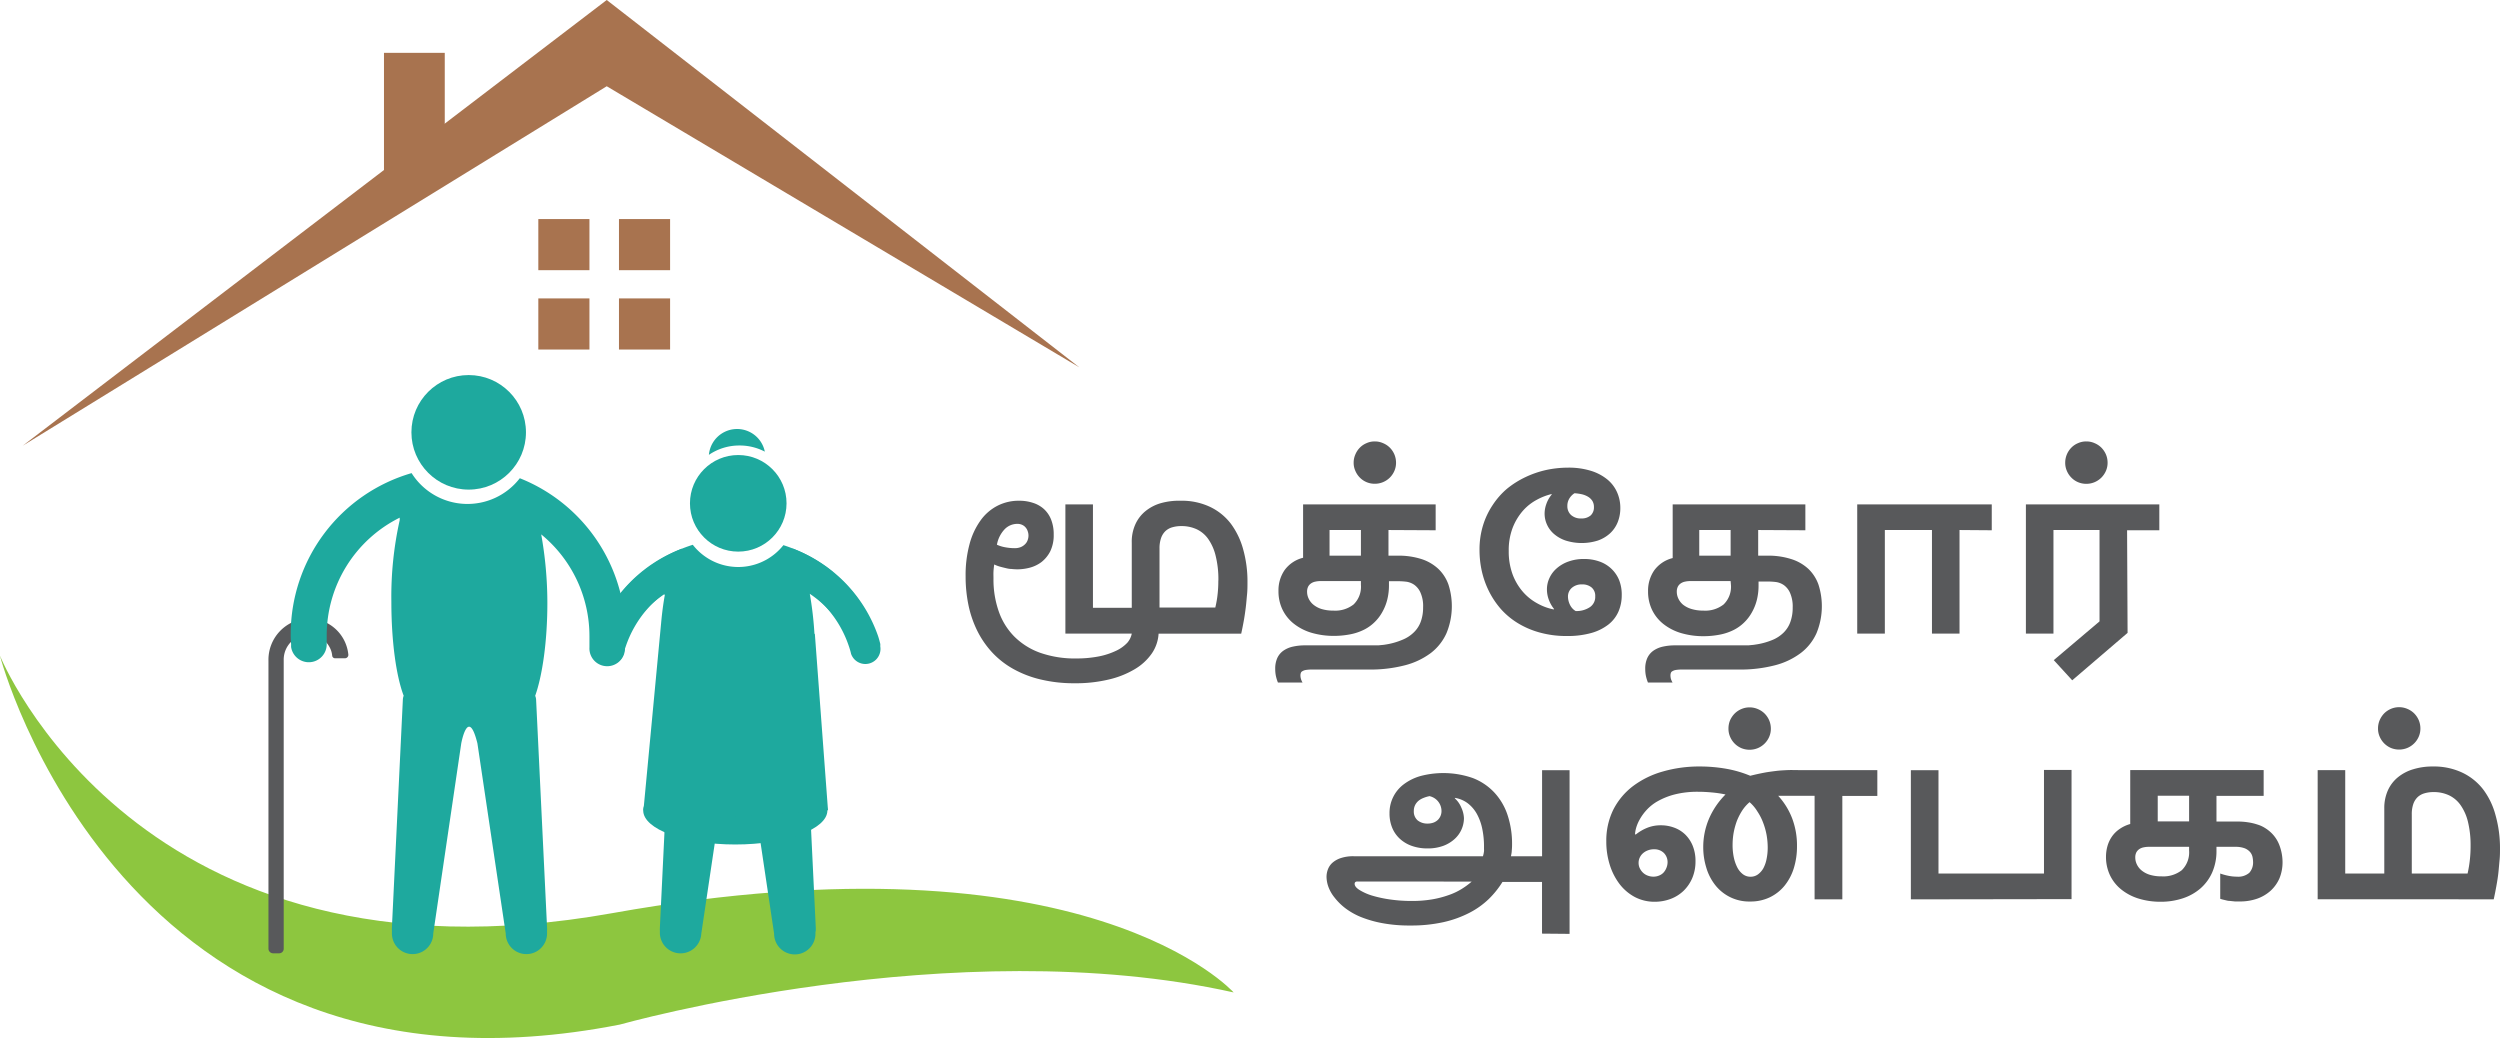
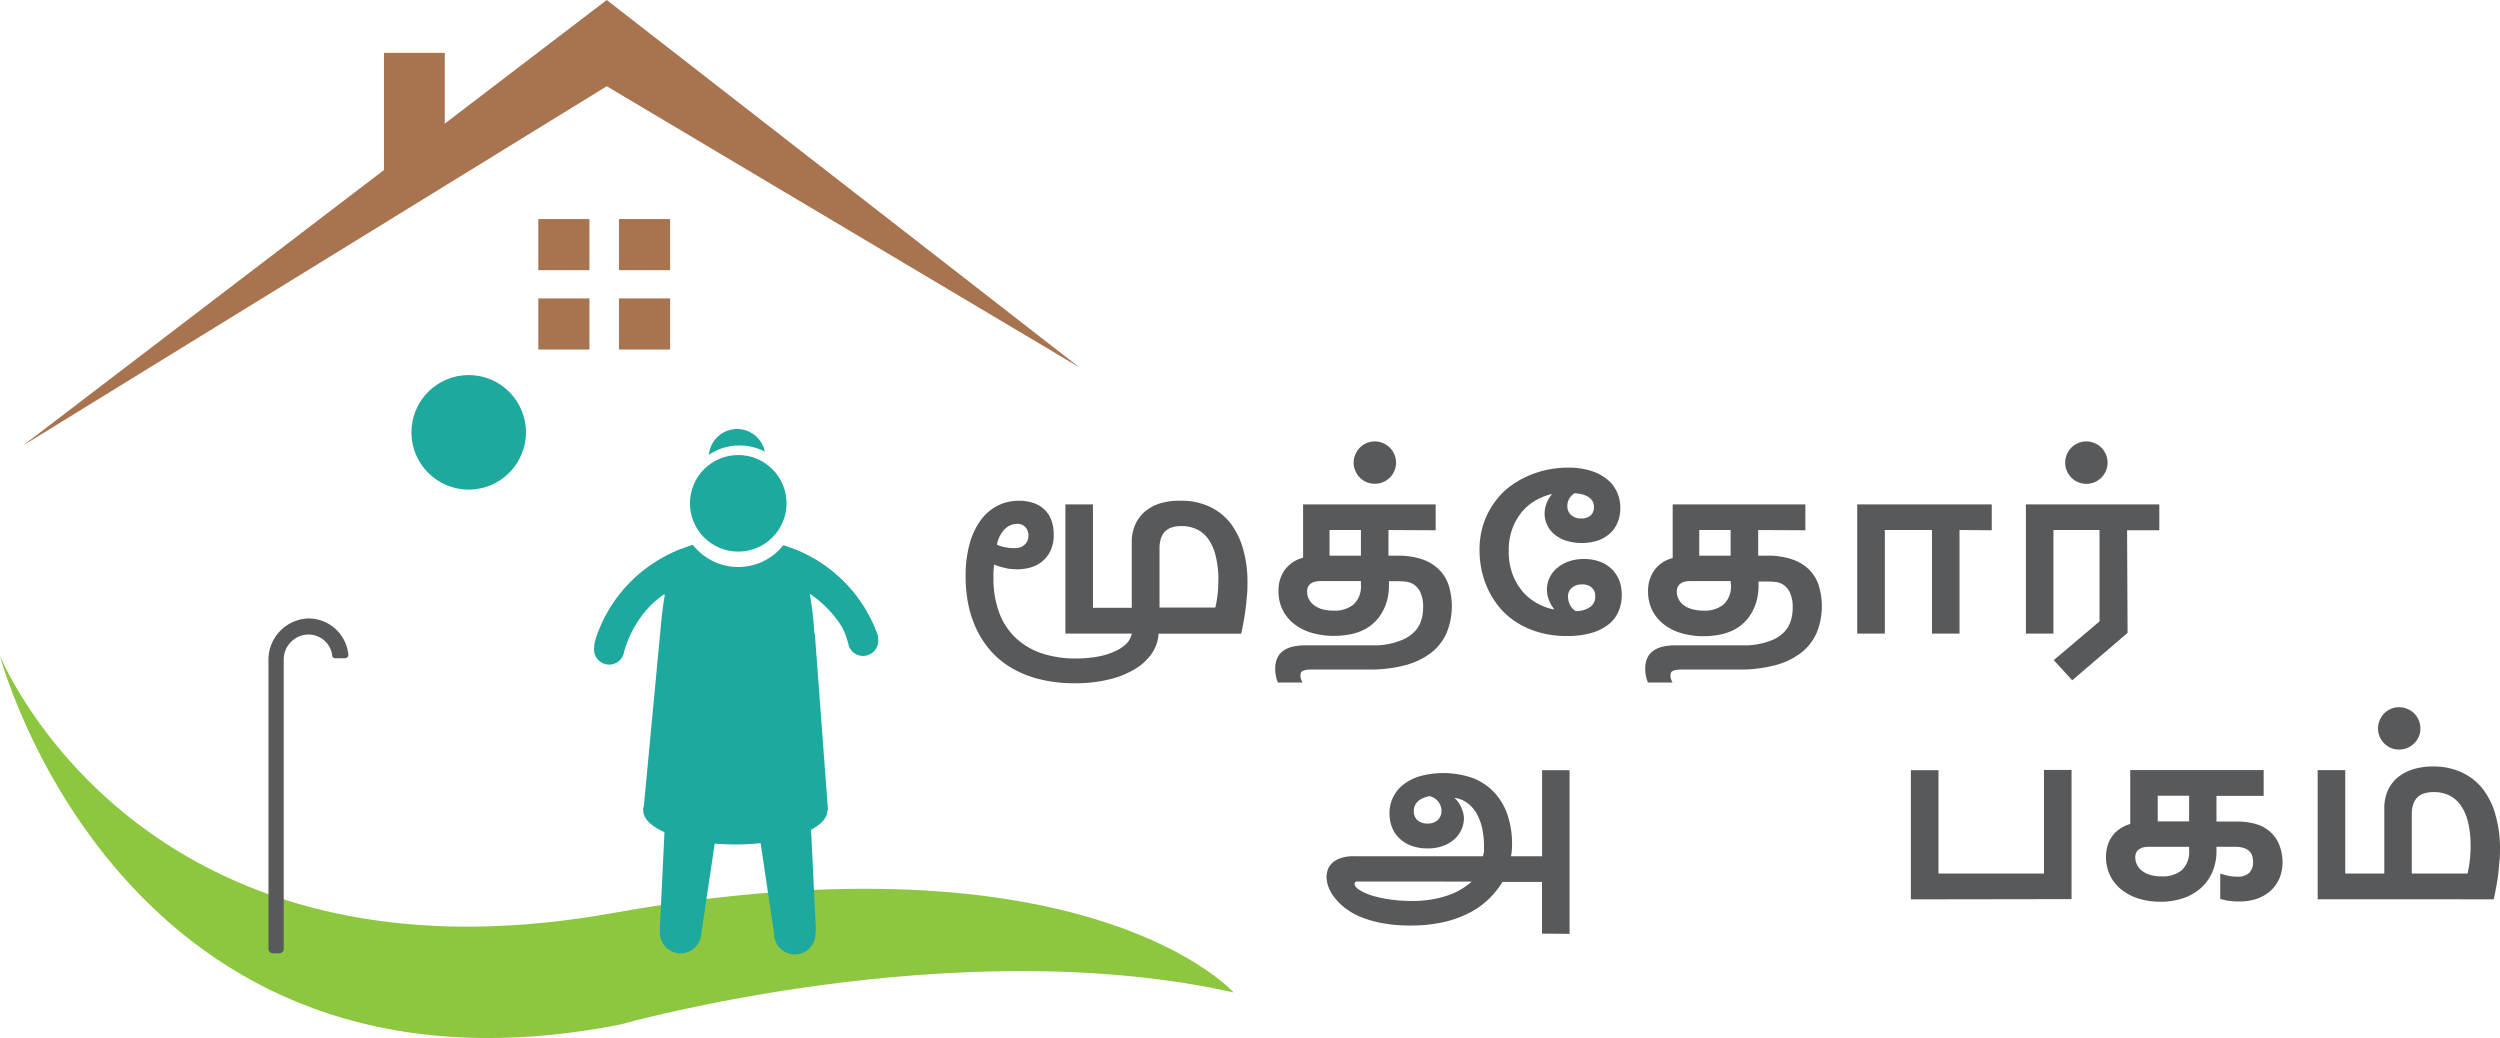
<svg xmlns="http://www.w3.org/2000/svg" id="Layer_1" data-name="Layer 1" viewBox="0 0 406.4 168.74">
  <defs>
    <style>.cls-1{fill:#8dc63f;}.cls-2{fill:#1ea99e;}.cls-3{fill:#58595b;}.cls-4{fill:#a8734f;}.cls-5{isolation:isolate;}</style>
  </defs>
  <g id="Logo">
    <path class="cls-1" d="M200.56,161.33s-23.79-26.69-101-12.89S0,106.56,0,106.56s19.77,75.87,100.76,60C100.76,166.58,155,151.16,200.56,161.33Z" transform="translate(-0.02)" />
    <path class="cls-2" d="M120.24,72.42a8.79,8.79,0,0,1,4.11,1,4.6,4.6,0,0,0-9.09.52A8.75,8.75,0,0,1,120.24,72.42Z" transform="translate(-0.02)" />
    <circle class="cls-2" cx="120.01" cy="81.82" r="7.85" />
    <rect class="cls-2" x="108.55" y="92.32" width="22.46" height="30.3" rx="2.04" />
    <path class="cls-2" d="M132.63,151.24a4.34,4.34,0,0,0,0-.51l-1.78-37a1.68,1.68,0,0,0-1.6-1.67h-4.61c.1-.76.16-1.25.16-1.25l-10-2.22.57,3.47h-4.64a1.76,1.76,0,0,0-1.66,1.73l-1.78,37a4.34,4.34,0,0,0,0,.51v.49h0a3.37,3.37,0,0,0,6.73,0h0l4.6-30.86s1.12-6.11,2.64,0h0l4.6,30.86h0a3.36,3.36,0,0,0,6.72,0h0v-.31A.49.49,0,0,0,132.63,151.24Z" transform="translate(-0.02)" />
    <ellipse class="cls-2" cx="119.53" cy="131.75" rx="14.97" ry="5.53" />
    <path class="cls-2" d="M110.53,90.19l.35-1A23.39,23.39,0,0,0,97,103.41c-.15.43-.26.87-.38,1.31v.44h0a2.46,2.46,0,0,0,4.75,1.22l.06-.27a6.69,6.69,0,0,1,.27-.9,18,18,0,0,1,9.19-10.54l1.48-4.46Z" transform="translate(-0.02)" />
-     <path class="cls-2" d="M129.17,90.15l-.35-1a23.38,23.38,0,0,1,13.93,14.22c.15.44.26.88.37,1.31v.07a.49.49,0,0,1,0,.17v.16h0a2.46,2.46,0,0,1-4.75,1.21l-.06-.26c-.09-.34-.13-.48-.27-.9a18,18,0,0,0-9.19-10.54l-1.48-4.47Z" transform="translate(-0.02)" />
+     <path class="cls-2" d="M129.17,90.15l-.35-1a23.38,23.38,0,0,1,13.93,14.22v.07a.49.49,0,0,1,0,.17v.16h0a2.46,2.46,0,0,1-4.75,1.21l-.06-.26c-.09-.34-.13-.48-.27-.9a18,18,0,0,0-9.19-10.54l-1.48-4.47Z" transform="translate(-0.02)" />
    <path class="cls-2" d="M132.42,103.07a57.43,57.43,0,0,0-.76-6.54,18,18,0,0,1,5.47,5.78h5A21.47,21.47,0,0,0,135.35,93h.08a24.61,24.61,0,0,0-8.06-4.38,9.36,9.36,0,0,1-13.15,1.53h0a9.14,9.14,0,0,1-1.58-1.59,25,25,0,0,0-8.34,4.53h0a22.4,22.4,0,0,0-6,7.49l4.87-.14v1A17.69,17.69,0,0,1,108,96.6l.09.14c-.25,1.38-.45,2.91-.6,4.56h0l-2.87,30.41,10,1.28,20-1.28L132.48,103Z" transform="translate(-0.02)" />
    <path class="cls-3" d="M50,100.54a6.72,6.72,0,0,0-6.34,6.81v46.89a.76.76,0,0,0,.74.73h1a.74.74,0,0,0,.74-.74h0V107.32a4.09,4.09,0,0,1,2.68-3.93,3.9,3.9,0,0,1,5,2.3h0a3.67,3.67,0,0,1,.2.87h0a.47.47,0,0,0,.47.45h1.6a.56.56,0,0,0,.56-.56h0A6.51,6.51,0,0,0,50,100.54Z" transform="translate(-0.02)" />
    <circle class="cls-2" cx="76.19" cy="70.28" r="9.31" />
-     <path class="cls-2" d="M84.52,77.74a10.74,10.74,0,0,1-17.59-.83,27.24,27.24,0,0,0-19.65,26.16,14.44,14.44,0,0,0,.06,1.61v.48h0a2.91,2.91,0,0,0,5.79-.4v-1.43A21.38,21.38,0,0,1,65,84.15a2.54,2.54,0,0,0,0,.39h0a57.17,57.17,0,0,0-1.36,13.3c0,6.38.77,12,2,15.26a2.15,2.15,0,0,0-.13.61l-1.78,37a4.34,4.34,0,0,0,0,.51v.52h0a3.36,3.36,0,0,0,6.72,0h0L75,120.85s1.12-6.11,2.63,0h0l4.6,30.89h0a3.36,3.36,0,0,0,6.72,0h0v-.47a4.34,4.34,0,0,0,0-.51l-1.78-37a1.86,1.86,0,0,0-.15-.65C88.19,109.82,89,104.26,89,98A63.37,63.37,0,0,0,88,86.87a21.38,21.38,0,0,1,7.84,16.54v1.49h0v.34a2.89,2.89,0,0,0,5.77.34,1.93,1.93,0,0,0,0-.34h0c.06-.69.09-1.39.09-2.09A27.24,27.24,0,0,0,84.52,77.74Z" transform="translate(-0.02)" />
  </g>
  <polygon class="cls-3" points="92.38 12.05 92.07 11.59 91.81 11.88 92.38 12.05" />
  <path class="cls-3" d="M145.21,58.87" transform="translate(-0.02)" />
  <rect class="cls-4" x="62.42" y="8.59" width="9.88" height="19.16" />
  <rect class="cls-4" x="100.62" y="48.51" width="8.31" height="8.31" />
  <rect class="cls-4" x="100.62" y="35.61" width="8.31" height="8.31" />
  <rect class="cls-4" x="87.51" y="48.51" width="8.31" height="8.31" />
  <rect class="cls-4" x="87.51" y="35.61" width="8.31" height="8.31" />
  <polygon class="cls-4" points="98.63 0 3.7 72.45 98.63 14.02 175.46 59.72 98.63 0" />
  <g class="cls-5">
    <g class="cls-5">
      <path class="cls-3" d="M174.7,111.07a23.11,23.11,0,0,1-5.53-.62,17.2,17.2,0,0,1-4.47-1.73,14,14,0,0,1-3.42-2.69,15,15,0,0,1-2.4-3.5,17.33,17.33,0,0,1-1.43-4.18,22.9,22.9,0,0,1-.46-4.67,19.25,19.25,0,0,1,.64-5.23,11.69,11.69,0,0,1,1.8-3.86,7.67,7.67,0,0,1,2.75-2.38,7.57,7.57,0,0,1,3.49-.81,7.09,7.09,0,0,1,2.26.34,4.81,4.81,0,0,1,1.78,1,4.63,4.63,0,0,1,1.18,1.73,6.42,6.42,0,0,1,.42,2.42,6,6,0,0,1-.56,2.73,5.24,5.24,0,0,1-1.42,1.74,5.49,5.49,0,0,1-1.9.92,7.92,7.92,0,0,1-2,.27,9.29,9.29,0,0,1-1-.06c-.36,0-.71-.09-1-.16s-.67-.16-1-.26a6.21,6.21,0,0,1-.79-.31c-.06.41-.1.8-.12,1.16s0,.75,0,1.16a15.66,15.66,0,0,0,.86,5.32,10.84,10.84,0,0,0,2.54,4.09,11.35,11.35,0,0,0,4.2,2.63,17,17,0,0,0,5.85.92,18.83,18.83,0,0,0,3.71-.34,11.85,11.85,0,0,0,2.79-.92,6,6,0,0,0,1.81-1.3A3.22,3.22,0,0,0,184,103H173.21V82h4.48V98.8H184V88.22a6.85,6.85,0,0,1,.59-3,5.86,5.86,0,0,1,1.64-2.13,7,7,0,0,1,2.51-1.3A11,11,0,0,1,192,81.4a10.72,10.72,0,0,1,4.73,1,9.29,9.29,0,0,1,3.39,2.75,12.5,12.5,0,0,1,2,4.19,19.36,19.36,0,0,1,.69,5.3c0,.64,0,1.31-.07,2s-.12,1.4-.21,2.12-.19,1.43-.32,2.15-.27,1.42-.42,2.1H188.36a6.36,6.36,0,0,1-1.11,3.23,8.81,8.81,0,0,1-2.78,2.55,14.73,14.73,0,0,1-4.25,1.68A22.92,22.92,0,0,1,174.7,111.07ZM162.08,88.55a5.4,5.4,0,0,0,1.32.41,8.27,8.27,0,0,0,1.57.15,2.55,2.55,0,0,0,1-.18,2.08,2.08,0,0,0,.7-.48,1.63,1.63,0,0,0,.41-.66,2.09,2.09,0,0,0,0-1.45,1.7,1.7,0,0,0-.34-.6,1.56,1.56,0,0,0-.56-.42,1.75,1.75,0,0,0-.78-.16,2.86,2.86,0,0,0-2.08.89A4.9,4.9,0,0,0,162.08,88.55Zm36,5.82a15.68,15.68,0,0,0-.44-4,8,8,0,0,0-1.21-2.75,4.78,4.78,0,0,0-1.89-1.59,5.82,5.82,0,0,0-2.46-.51,5.18,5.18,0,0,0-1.47.19,2.71,2.71,0,0,0-1.12.61,2.82,2.82,0,0,0-.72,1.13,5,5,0,0,0-.26,1.71v9.6h9.07a16.64,16.64,0,0,0,.38-2.22A19.78,19.78,0,0,0,198.07,94.37Z" transform="translate(-0.02)" />
      <path class="cls-3" d="M225.73,86.16v4.17h1.5a12.14,12.14,0,0,1,3.86.55,7.3,7.3,0,0,1,2.76,1.61,6.56,6.56,0,0,1,1.64,2.57,11.51,11.51,0,0,1-.32,7.85,8.37,8.37,0,0,1-2.55,3.24,12,12,0,0,1-4.22,2,22.31,22.31,0,0,1-5.85.69h-3.87l-1.89,0-1.64,0h-1.86a6.28,6.28,0,0,0-1,.07,1.55,1.55,0,0,0-.57.21.51.51,0,0,0-.24.29,1.16,1.16,0,0,0-.06.38,2,2,0,0,0,.08.56,2.41,2.41,0,0,0,.26.6h-4a6.64,6.64,0,0,1-.34-1.11,5.77,5.77,0,0,1-.1-1.1,4.15,4.15,0,0,1,.35-1.8,3,3,0,0,1,1-1.18,4.34,4.34,0,0,1,1.55-.65,8.77,8.77,0,0,1,2-.2h2.59l2.14,0,2.21,0h3l1.11,0,.8,0,.6-.06a4.26,4.26,0,0,0,.5-.06A11.42,11.42,0,0,0,228,104a5.65,5.65,0,0,0,1.89-1.24A4.61,4.61,0,0,0,231,101a6.75,6.75,0,0,0,.36-2.29,5.33,5.33,0,0,0-.43-2.38,3.08,3.08,0,0,0-1-1.26,3,3,0,0,0-1.32-.51,12.17,12.17,0,0,0-1.27-.08h-1.53v.63a9.59,9.59,0,0,1-.28,2.38,8,8,0,0,1-.8,2,7,7,0,0,1-1.25,1.64,6.73,6.73,0,0,1-1.62,1.18,8.64,8.64,0,0,1-2.42.82,13.89,13.89,0,0,1-2.54.24,12.78,12.78,0,0,1-3.73-.52,8.56,8.56,0,0,1-2.85-1.48,6.57,6.57,0,0,1-1.83-2.3,6.81,6.81,0,0,1-.64-3,5.78,5.78,0,0,1,1-3.4,5.28,5.28,0,0,1,3-2V82H233.4v4.2Zm-4.48,8.3h-6.52a3.86,3.86,0,0,0-.84.08,1.9,1.9,0,0,0-.72.28,1.47,1.47,0,0,0-.49.53,1.81,1.81,0,0,0-.18.85,2.56,2.56,0,0,0,.25,1.1,2.81,2.81,0,0,0,.78,1,3.92,3.92,0,0,0,1.32.7,6.41,6.41,0,0,0,1.92.26,4.83,4.83,0,0,0,3.29-1,4,4,0,0,0,1.19-3.2Zm0-8.3h-5.1v4.17h5.1Z" transform="translate(-0.02)" />
      <path class="cls-3" d="M220.07,75.23a3.28,3.28,0,0,1,.28-1.36,3.47,3.47,0,0,1,.73-1.1,3.27,3.27,0,0,1,1.08-.73,3.16,3.16,0,0,1,1.34-.28,3.23,3.23,0,0,1,1.35.28,3.36,3.36,0,0,1,1.1.73,3.49,3.49,0,0,1,.74,1.1,3.44,3.44,0,0,1,.27,1.36,3.25,3.25,0,0,1-.27,1.32,3.45,3.45,0,0,1-.74,1.09,3.45,3.45,0,0,1-2.45,1,3.35,3.35,0,0,1-2.42-1,3.42,3.42,0,0,1-.73-1.09A3.1,3.1,0,0,1,220.07,75.23Z" transform="translate(-0.02)" />
      <path class="cls-3" d="M263.65,96.76a6.67,6.67,0,0,1-.53,2.65,5.47,5.47,0,0,1-1.62,2.1,8.11,8.11,0,0,1-2.76,1.38,14.2,14.2,0,0,1-4,.5,16.12,16.12,0,0,1-4.43-.57,13.82,13.82,0,0,1-3.58-1.54A12.21,12.21,0,0,1,244,99a13.73,13.73,0,0,1-1.94-2.9,14.46,14.46,0,0,1-1.16-3.27,15.92,15.92,0,0,1-.37-3.42,13.36,13.36,0,0,1,.57-4,12.47,12.47,0,0,1,1.57-3.31A12.28,12.28,0,0,1,245,79.45a14.72,14.72,0,0,1,3-1.89,16,16,0,0,1,3.37-1.16,17,17,0,0,1,3.55-.38,12.12,12.12,0,0,1,3.7.51,7.88,7.88,0,0,1,2.66,1.39A5.63,5.63,0,0,1,262.88,80a6.2,6.2,0,0,1,.54,2.57,6.11,6.11,0,0,1-.42,2.3,5,5,0,0,1-1.23,1.81,5.75,5.75,0,0,1-2,1.19,8.68,8.68,0,0,1-5.24,0,5.63,5.63,0,0,1-1.87-1.05,4.35,4.35,0,0,1-1.15-1.52,4.29,4.29,0,0,1-.4-1.79,4.65,4.65,0,0,1,.28-1.57,4.86,4.86,0,0,1,.87-1.54l0-.09a9.76,9.76,0,0,0-2.39.92A8.1,8.1,0,0,0,247.61,83a9.38,9.38,0,0,0-1.67,2.74,10.17,10.17,0,0,0-.66,3.83,10.78,10.78,0,0,0,.62,3.78,9.27,9.27,0,0,0,1.66,2.83,8.47,8.47,0,0,0,2.34,1.89,9,9,0,0,0,2.69,1l.06-.07a5.31,5.31,0,0,1-.88-1.58,4.78,4.78,0,0,1-.28-1.6,4.34,4.34,0,0,1,.41-1.86,4.61,4.61,0,0,1,1.18-1.57A5.81,5.81,0,0,1,255,91.28a7.22,7.22,0,0,1,2.51-.41,7.33,7.33,0,0,1,2.55.42,5.39,5.39,0,0,1,1.94,1.2,5.29,5.29,0,0,1,1.24,1.85A6.44,6.44,0,0,1,263.65,96.76Zm-4.52-14.34a1.88,1.88,0,0,0-.26-1,2.14,2.14,0,0,0-.7-.67,3.45,3.45,0,0,0-1-.4,7.54,7.54,0,0,0-1.2-.17,2.64,2.64,0,0,0-.85.88,2.28,2.28,0,0,0-.31,1.2,1.92,1.92,0,0,0,.6,1.46,2.34,2.34,0,0,0,1.65.56,2.24,2.24,0,0,0,1.55-.5A1.78,1.78,0,0,0,259.13,82.42Zm.21,14.52a1.77,1.77,0,0,0-.6-1.45A2.33,2.33,0,0,0,257.2,95a2.4,2.4,0,0,0-1.66.56,1.84,1.84,0,0,0-.63,1.45,2.86,2.86,0,0,0,.08.63,3.15,3.15,0,0,0,.23.65,2.52,2.52,0,0,0,.39.59,2.17,2.17,0,0,0,.55.45,3.9,3.9,0,0,0,2.34-.65A2,2,0,0,0,259.34,96.94Z" transform="translate(-0.02)" />
      <path class="cls-3" d="M285.83,86.16v4.17h1.5a12.14,12.14,0,0,1,3.86.55A7.3,7.3,0,0,1,294,92.49a6.56,6.56,0,0,1,1.64,2.57,11.51,11.51,0,0,1-.32,7.85,8.31,8.31,0,0,1-2.56,3.24,11.85,11.85,0,0,1-4.21,2,22.31,22.31,0,0,1-5.85.69h-3.87l-1.89,0-1.64,0h-1.86a6.28,6.28,0,0,0-1,.07,1.55,1.55,0,0,0-.57.21.51.51,0,0,0-.24.29,1.16,1.16,0,0,0-.06.38,2.45,2.45,0,0,0,.07.56,3,3,0,0,0,.27.6h-4a6.64,6.64,0,0,1-.34-1.11,5.77,5.77,0,0,1-.1-1.1,4.15,4.15,0,0,1,.35-1.8,3,3,0,0,1,1-1.18,4.34,4.34,0,0,1,1.55-.65,8.77,8.77,0,0,1,2-.2h2.59l2.14,0,2.21,0h3l1.11,0,.8,0,.6-.06a4.26,4.26,0,0,0,.5-.06,11.42,11.42,0,0,0,2.78-.74,5.65,5.65,0,0,0,1.89-1.24,4.61,4.61,0,0,0,1.09-1.76,6.75,6.75,0,0,0,.36-2.29,5.47,5.47,0,0,0-.43-2.38,3.08,3.08,0,0,0-1-1.26,3,3,0,0,0-1.32-.51,12.17,12.17,0,0,0-1.27-.08h-1.53v.63a9.59,9.59,0,0,1-.28,2.38,8,8,0,0,1-.8,2,7,7,0,0,1-1.25,1.64,6.73,6.73,0,0,1-1.62,1.18,8.64,8.64,0,0,1-2.42.82,13.89,13.89,0,0,1-2.54.24,12.78,12.78,0,0,1-3.73-.52,8.56,8.56,0,0,1-2.85-1.48,6.57,6.57,0,0,1-1.83-2.3,6.81,6.81,0,0,1-.64-3,5.78,5.78,0,0,1,1-3.4,5.28,5.28,0,0,1,3-2V82H293.5v4.2Zm-4.48,8.3h-6.52a3.8,3.8,0,0,0-.84.08,1.9,1.9,0,0,0-.72.28,1.47,1.47,0,0,0-.49.53,1.81,1.81,0,0,0-.18.85,2.56,2.56,0,0,0,.25,1.1,2.89,2.89,0,0,0,.77,1A4.07,4.07,0,0,0,275,99a6.41,6.41,0,0,0,1.92.26,4.83,4.83,0,0,0,3.29-1,4,4,0,0,0,1.19-3.2Zm0-8.3h-5.1v4.17h5.1Z" transform="translate(-0.02)" />
      <path class="cls-3" d="M318.56,86.16V103h-4.48V86.16h-7.66V103h-4.49V82H323.8v4.2Z" transform="translate(-0.02)" />
      <path class="cls-3" d="M345.88,102.88l-9,7.71-3-3.28,7.44-6.3V86.16h-7.49V103h-4.48V82h21.69v4.2h-5.24Z" transform="translate(-0.02)" />
      <path class="cls-3" d="M335.74,75.23a3.49,3.49,0,0,1,1-2.46,3.27,3.27,0,0,1,1.08-.73,3.2,3.2,0,0,1,1.35-.28,3.23,3.23,0,0,1,1.35.28,3.47,3.47,0,0,1,1.1.73,3.67,3.67,0,0,1,.74,1.1,3.44,3.44,0,0,1,.27,1.36,3.25,3.25,0,0,1-.27,1.32,3.62,3.62,0,0,1-.74,1.09,3.49,3.49,0,0,1-1.1.74,3.39,3.39,0,0,1-1.35.27,3.36,3.36,0,0,1-1.35-.27,3.3,3.3,0,0,1-1.08-.74,3.42,3.42,0,0,1-.73-1.09A3.25,3.25,0,0,1,335.74,75.23Z" transform="translate(-0.02)" />
      <path class="cls-3" d="M250.69,151.77v-8.4h-6.43a14.63,14.63,0,0,1-2.21,2.76,13.32,13.32,0,0,1-3.15,2.25,17.63,17.63,0,0,1-4.21,1.52,24,24,0,0,1-5.41.55,23.66,23.66,0,0,1-4.53-.38,18.21,18.21,0,0,1-3.5-1,11.17,11.17,0,0,1-2.57-1.46,9.6,9.6,0,0,1-1.72-1.71,6.09,6.09,0,0,1-1-1.75,5,5,0,0,1-.3-1.6,3.48,3.48,0,0,1,.22-1.21,2.73,2.73,0,0,1,.73-1.08,3.9,3.9,0,0,1,1.37-.77,6.33,6.33,0,0,1,2.11-.3h21c.05-.17.08-.31.11-.43l.06-.36a2.19,2.19,0,0,0,0-.36c0-.13,0-.26,0-.42a13.87,13.87,0,0,0-.28-2.86,8.58,8.58,0,0,0-.86-2.41,5.61,5.61,0,0,0-1.48-1.75,4.67,4.67,0,0,0-2.12-.9v.08a4.18,4.18,0,0,1,1.05,1.5A4.51,4.51,0,0,1,238,133a4.61,4.61,0,0,1-1.51,3.38,5.65,5.65,0,0,1-1.85,1.12,7.25,7.25,0,0,1-2.57.42,7.52,7.52,0,0,1-2.54-.41,5.61,5.61,0,0,1-1.94-1.15,5,5,0,0,1-1.25-1.79,6,6,0,0,1-.44-2.33,5.8,5.8,0,0,1,2.32-4.75,8.27,8.27,0,0,1,2.76-1.35,14.56,14.56,0,0,1,8.43.33,9.42,9.42,0,0,1,3.49,2.32,10,10,0,0,1,2.17,3.65,14.76,14.76,0,0,1,.75,4.86,9.35,9.35,0,0,1-.05,1c0,.27-.07.57-.13.9h5.06v-14h4.47v26.61Zm-30-8.47a.48.48,0,0,0-.37.11.43.43,0,0,0-.09.26c0,.34.26.67.78,1a8.68,8.68,0,0,0,2,.9,19.91,19.91,0,0,0,3,.65,24.38,24.38,0,0,0,3.48.24,19.57,19.57,0,0,0,3.29-.25,15.73,15.73,0,0,0,2.69-.69,10.35,10.35,0,0,0,2.14-1,12.14,12.14,0,0,0,1.65-1.21Zm11.67-13.87a4.89,4.89,0,0,0-.88.26,3.16,3.16,0,0,0-.81.44,2.26,2.26,0,0,0-.59.71,2.13,2.13,0,0,0-.23,1,1.9,1.9,0,0,0,.62,1.52,2.49,2.49,0,0,0,1.61.52,2.72,2.72,0,0,0,1-.17,2.08,2.08,0,0,0,.71-.46,2,2,0,0,0,.56-1.41,2.48,2.48,0,0,0-2-2.43Z" transform="translate(-0.02)" />
-       <path class="cls-3" d="M265.92,135.67a7.22,7.22,0,0,1,1.77-1.06,5.81,5.81,0,0,1,2.34-.45,6.1,6.1,0,0,1,2.14.38,5.1,5.1,0,0,1,1.8,1.12,5.43,5.43,0,0,1,1.22,1.84,6.54,6.54,0,0,1,.45,2.51,6.9,6.9,0,0,1-.53,2.74,6.36,6.36,0,0,1-1.42,2.07,6.16,6.16,0,0,1-2.1,1.31,7.3,7.3,0,0,1-2.56.46,6.87,6.87,0,0,1-3.29-.79,7.7,7.7,0,0,1-2.48-2.14,10.17,10.17,0,0,1-1.57-3.12,12.53,12.53,0,0,1-.55-3.76,11.34,11.34,0,0,1,1.16-5.2,11.19,11.19,0,0,1,3.22-3.82,14.69,14.69,0,0,1,4.83-2.35,21.31,21.31,0,0,1,6-.81,24.67,24.67,0,0,1,4.34.38,18.47,18.47,0,0,1,3.85,1.13c.8-.2,1.53-.36,2.21-.49s1.32-.21,1.95-.29,1.25-.11,1.88-.14,1.29,0,2,0H305.2v4.2h-5.69V146.2H295V129.36H291l-1.92,0a11.6,11.6,0,0,1,2.26,3.64,12.46,12.46,0,0,1,.8,4.53,11.93,11.93,0,0,1-.52,3.61A8.54,8.54,0,0,1,290.1,144a7,7,0,0,1-2.39,1.87,7.21,7.21,0,0,1-3.18.68,7,7,0,0,1-5.68-2.67,8.38,8.38,0,0,1-1.45-2.82,11.22,11.22,0,0,1-.5-3.35,11.75,11.75,0,0,1,.91-4.56,12.62,12.62,0,0,1,2.71-4,18.48,18.48,0,0,0-2.22-.33c-.78-.07-1.51-.11-2.21-.11a15.13,15.13,0,0,0-3.86.44,11.41,11.41,0,0,0-2.78,1.12,7.29,7.29,0,0,0-1.85,1.5,8,8,0,0,0-1.11,1.59,6.11,6.11,0,0,0-.54,1.37,4.88,4.88,0,0,0-.14.87Zm5.18,4.55a2.11,2.11,0,0,0-.6-1.56,2.18,2.18,0,0,0-1.59-.6,2.67,2.67,0,0,0-1,.17,2.49,2.49,0,0,0-.79.46,2.12,2.12,0,0,0-.53.69,2,2,0,0,0-.2.9,2,2,0,0,0,.2.88,2.55,2.55,0,0,0,.52.71,2.27,2.27,0,0,0,.76.47,2.6,2.6,0,0,0,.93.17,2.32,2.32,0,0,0,.92-.18,2,2,0,0,0,.71-.47,2.4,2.4,0,0,0,.46-.72A2.51,2.51,0,0,0,271.1,140.22Zm13.33-9.82a6.29,6.29,0,0,0-1.24,1.43,9.53,9.53,0,0,0-.86,1.72,11.82,11.82,0,0,0-.5,1.88,11.45,11.45,0,0,0-.16,1.91,9.61,9.61,0,0,0,.19,2,6.58,6.58,0,0,0,.56,1.64,3.26,3.26,0,0,0,.92,1.13,2,2,0,0,0,1.26.41,2,2,0,0,0,1.21-.39,3.18,3.18,0,0,0,.87-1,5.43,5.43,0,0,0,.52-1.52,9.17,9.17,0,0,0,.18-1.86,12,12,0,0,0-.18-2,11,11,0,0,0-.56-2,8.8,8.8,0,0,0-.92-1.81A6.39,6.39,0,0,0,284.43,130.4Z" transform="translate(-0.02)" />
-       <path class="cls-3" d="M281,118.43a3.47,3.47,0,0,1,.27-1.36A3.77,3.77,0,0,1,282,116a3.49,3.49,0,0,1,1.08-.73,3.39,3.39,0,0,1,2.7,0,3.47,3.47,0,0,1,1.1.73,3.61,3.61,0,0,1,.74,1.1,3.47,3.47,0,0,1,.27,1.36,3.25,3.25,0,0,1-.27,1.32,3.45,3.45,0,0,1-.74,1.09,3.49,3.49,0,0,1-1.1.74,3.51,3.51,0,0,1-2.7,0,3.52,3.52,0,0,1-1.08-.74,3.59,3.59,0,0,1-.73-1.09A3.25,3.25,0,0,1,281,118.43Z" transform="translate(-0.02)" />
      <path class="cls-3" d="M310.65,146.2v-21h4.49V142h17.15V125.16h4.48v21Z" transform="translate(-0.02)" />
      <path class="cls-3" d="M371.07,140.1a6.84,6.84,0,0,1-.51,2.7,6,6,0,0,1-1.43,2,6.48,6.48,0,0,1-2.19,1.29,8.35,8.35,0,0,1-2.8.45l-.81,0-.87-.09c-.28,0-.56-.09-.82-.15a6.9,6.9,0,0,1-.7-.19V142a10,10,0,0,0,1.29.36,6.9,6.9,0,0,0,1.44.15,2.74,2.74,0,0,0,2-.63,2.51,2.51,0,0,0,.61-1.78,4.26,4.26,0,0,0-.1-.83,1.82,1.82,0,0,0-.41-.79,2.33,2.33,0,0,0-.87-.59,4.26,4.26,0,0,0-1.52-.23h-3.05v.63a8.6,8.6,0,0,1-.69,3.52,7.48,7.48,0,0,1-1.91,2.61,8.38,8.38,0,0,1-2.87,1.61,11.32,11.32,0,0,1-3.6.56,12,12,0,0,1-3.6-.52,8.45,8.45,0,0,1-2.81-1.48,6.61,6.61,0,0,1-1.83-2.31,6.93,6.93,0,0,1-.65-3,6.47,6.47,0,0,1,.23-1.71,5.25,5.25,0,0,1,.71-1.54,4.83,4.83,0,0,1,1.23-1.24,5.8,5.8,0,0,1,1.77-.84v-8.77H368v4.2h-7.67v4.17h3.31a11,11,0,0,1,1.91.14,8.92,8.92,0,0,1,1.48.36,4.93,4.93,0,0,1,1.13.51,6.2,6.2,0,0,1,.82.59,5.5,5.5,0,0,1,1.58,2.25A7.87,7.87,0,0,1,371.07,140.1Zm-15.19-2.44h-6.52a3.86,3.86,0,0,0-.84.08,1.9,1.9,0,0,0-.72.28,1.56,1.56,0,0,0-.49.53,1.81,1.81,0,0,0-.18.85,2.56,2.56,0,0,0,.25,1.1,2.81,2.81,0,0,0,.78,1,3.92,3.92,0,0,0,1.32.7,6.41,6.41,0,0,0,1.92.26,4.88,4.88,0,0,0,3.29-1,4.07,4.07,0,0,0,1.19-3.21Zm0-8.3h-5.1v4.17h5.1Z" transform="translate(-0.02)" />
      <path class="cls-3" d="M406.42,137.82c0,.64,0,1.31-.07,2s-.12,1.4-.2,2.12-.2,1.43-.33,2.15-.27,1.42-.42,2.1H376.78v-21h4.48V142h6.35V131.42a7,7,0,0,1,.59-2.95,5.86,5.86,0,0,1,1.64-2.13,7.13,7.13,0,0,1,2.51-1.3,10.61,10.61,0,0,1,3.17-.44,10.81,10.81,0,0,1,4.77,1,9.35,9.35,0,0,1,3.41,2.75,12.13,12.13,0,0,1,2,4.19A19.77,19.77,0,0,1,406.42,137.82Zm-4.78-.29a16.2,16.2,0,0,0-.43-3.94,8,8,0,0,0-1.22-2.74,4.84,4.84,0,0,0-1.89-1.58,5.8,5.8,0,0,0-2.47-.51,5.09,5.09,0,0,0-1.45.19,2.75,2.75,0,0,0-1.13.61,2.82,2.82,0,0,0-.72,1.13,5,5,0,0,0-.25,1.71V142h9.07a19.18,19.18,0,0,0,.37-2.23A20.19,20.19,0,0,0,401.64,137.53Z" transform="translate(-0.02)" />
      <path class="cls-3" d="M386.59,118.43a3.47,3.47,0,0,1,.27-1.36,3.77,3.77,0,0,1,.73-1.1,3.49,3.49,0,0,1,1.08-.73,3.39,3.39,0,0,1,2.7,0,3.47,3.47,0,0,1,1.1.73,3.61,3.61,0,0,1,.74,1.1,3.47,3.47,0,0,1,.27,1.36,3.25,3.25,0,0,1-.27,1.32,3.45,3.45,0,0,1-.74,1.09,3.49,3.49,0,0,1-1.1.74,3.51,3.51,0,0,1-2.7,0,3.52,3.52,0,0,1-1.08-.74,3.59,3.59,0,0,1-.73-1.09A3.25,3.25,0,0,1,386.59,118.43Z" transform="translate(-0.02)" />
    </g>
  </g>
</svg>